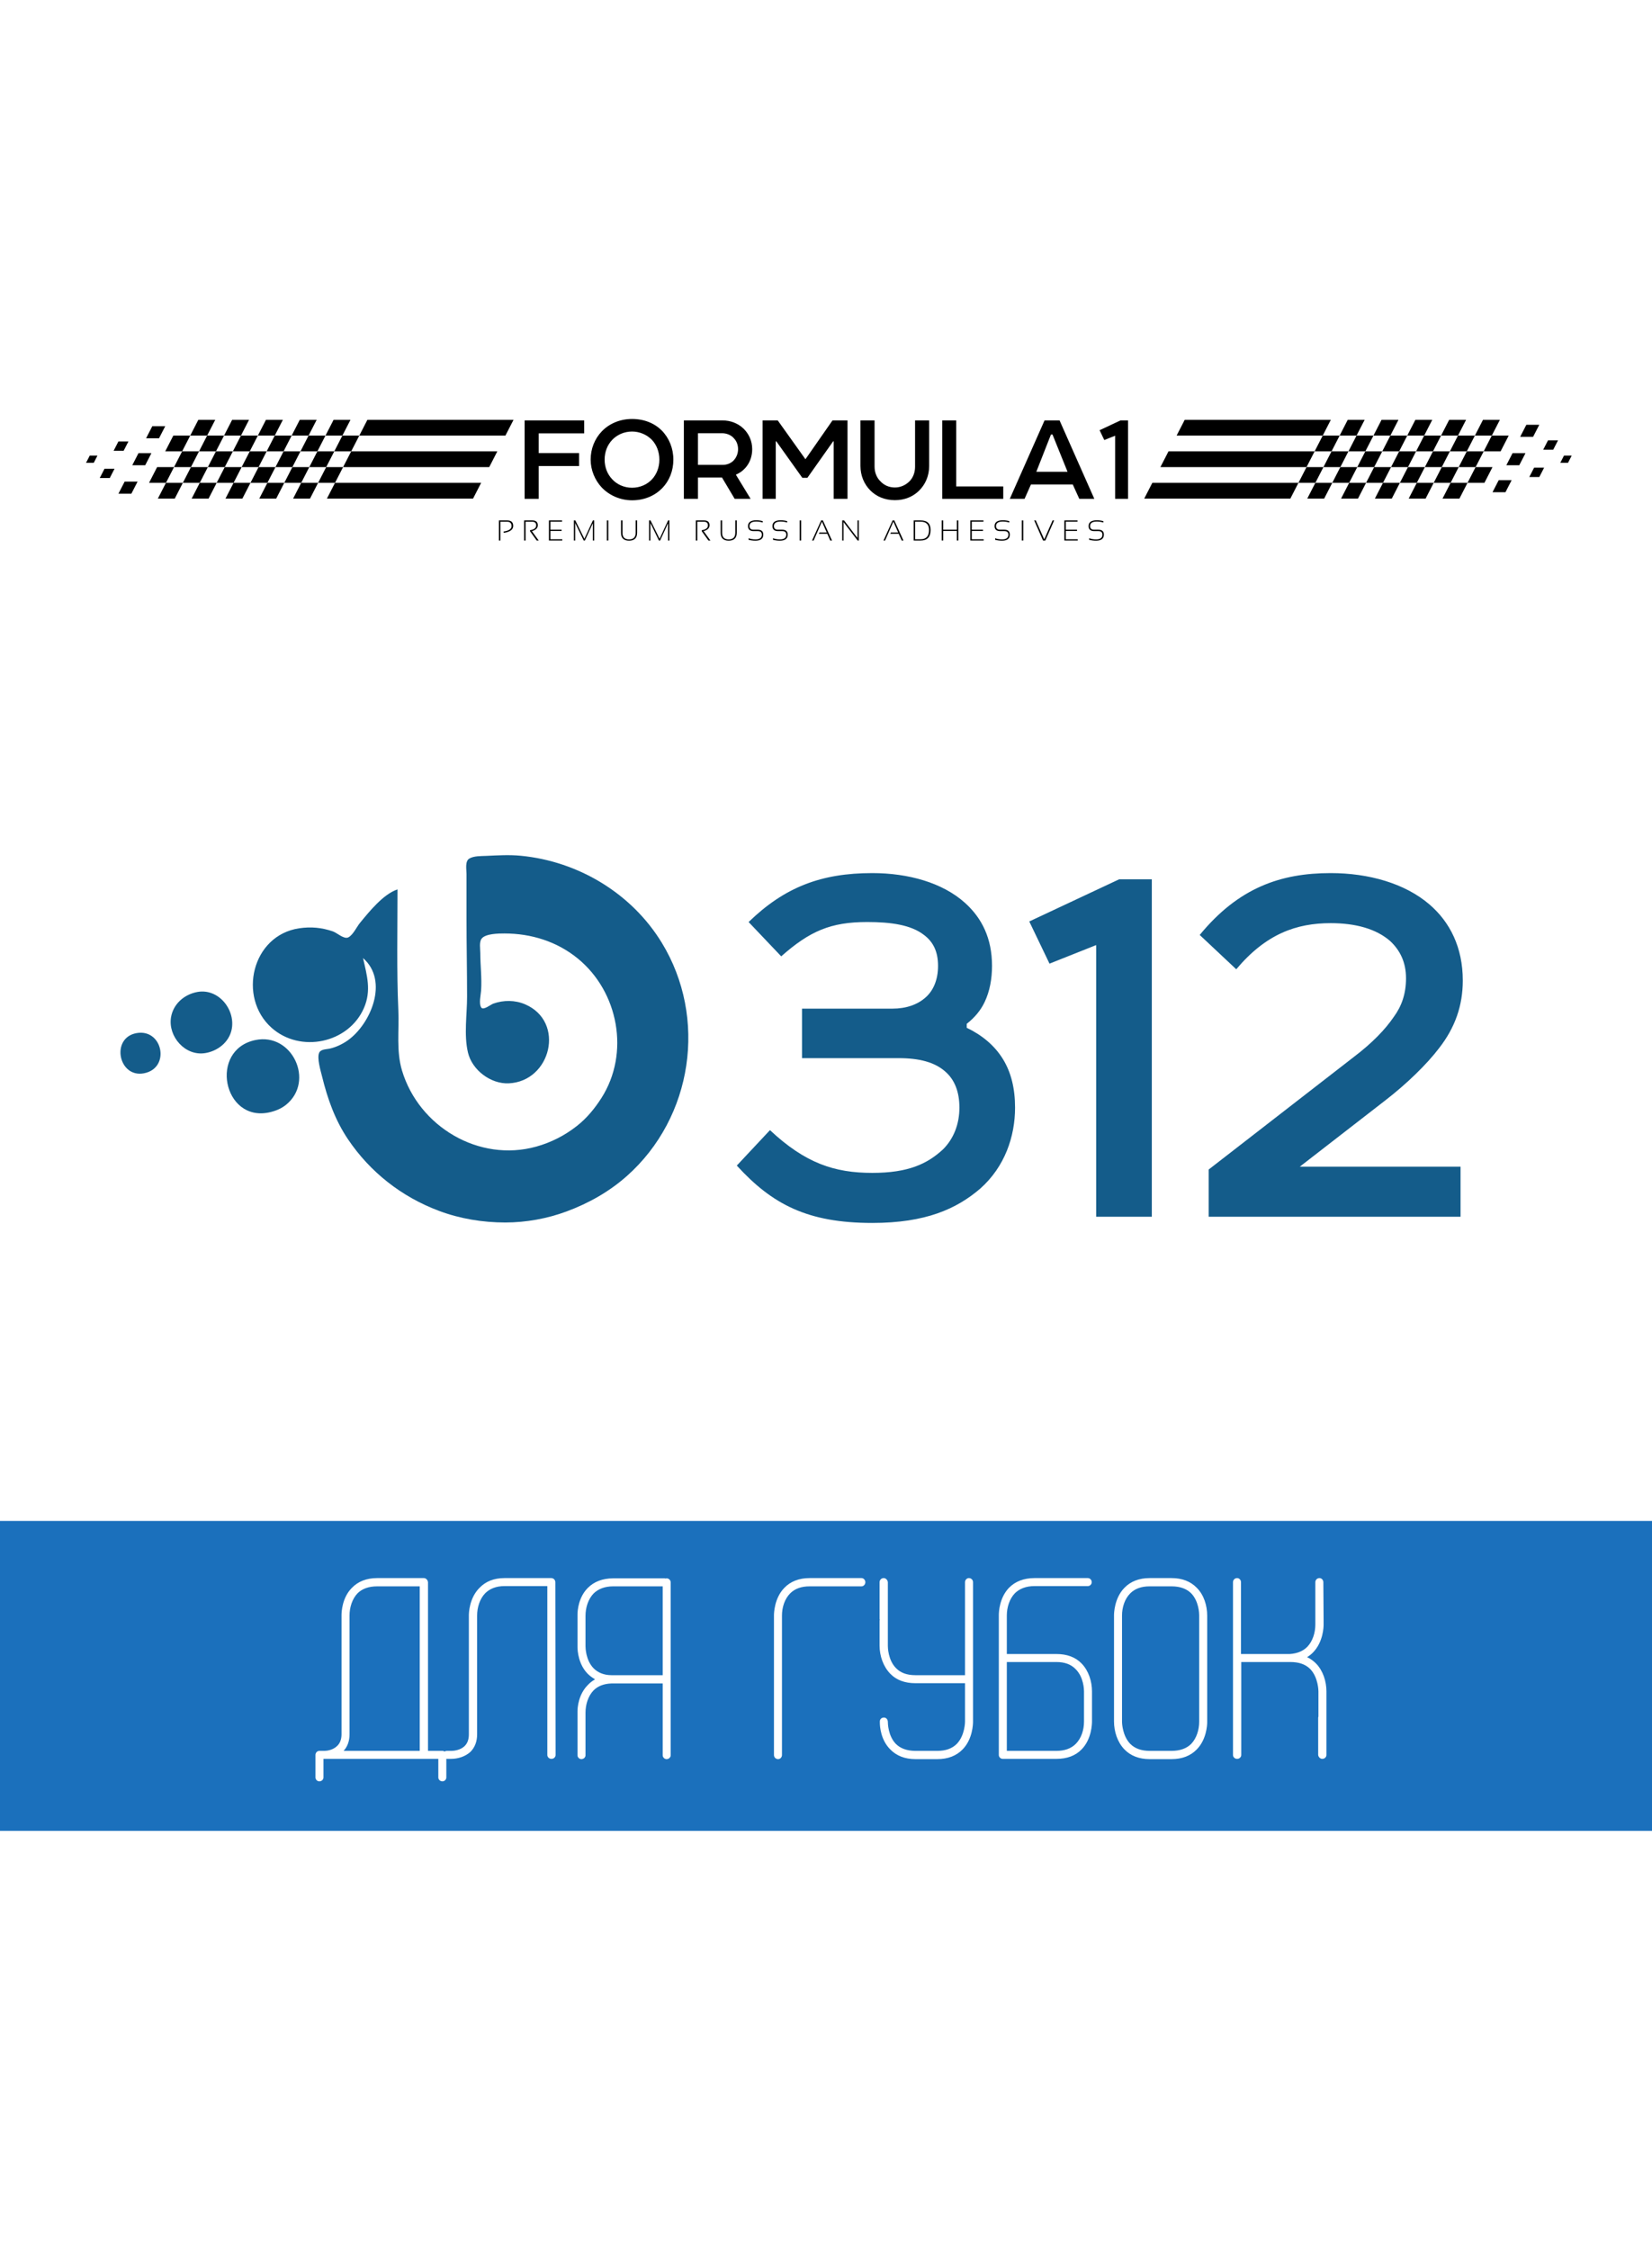
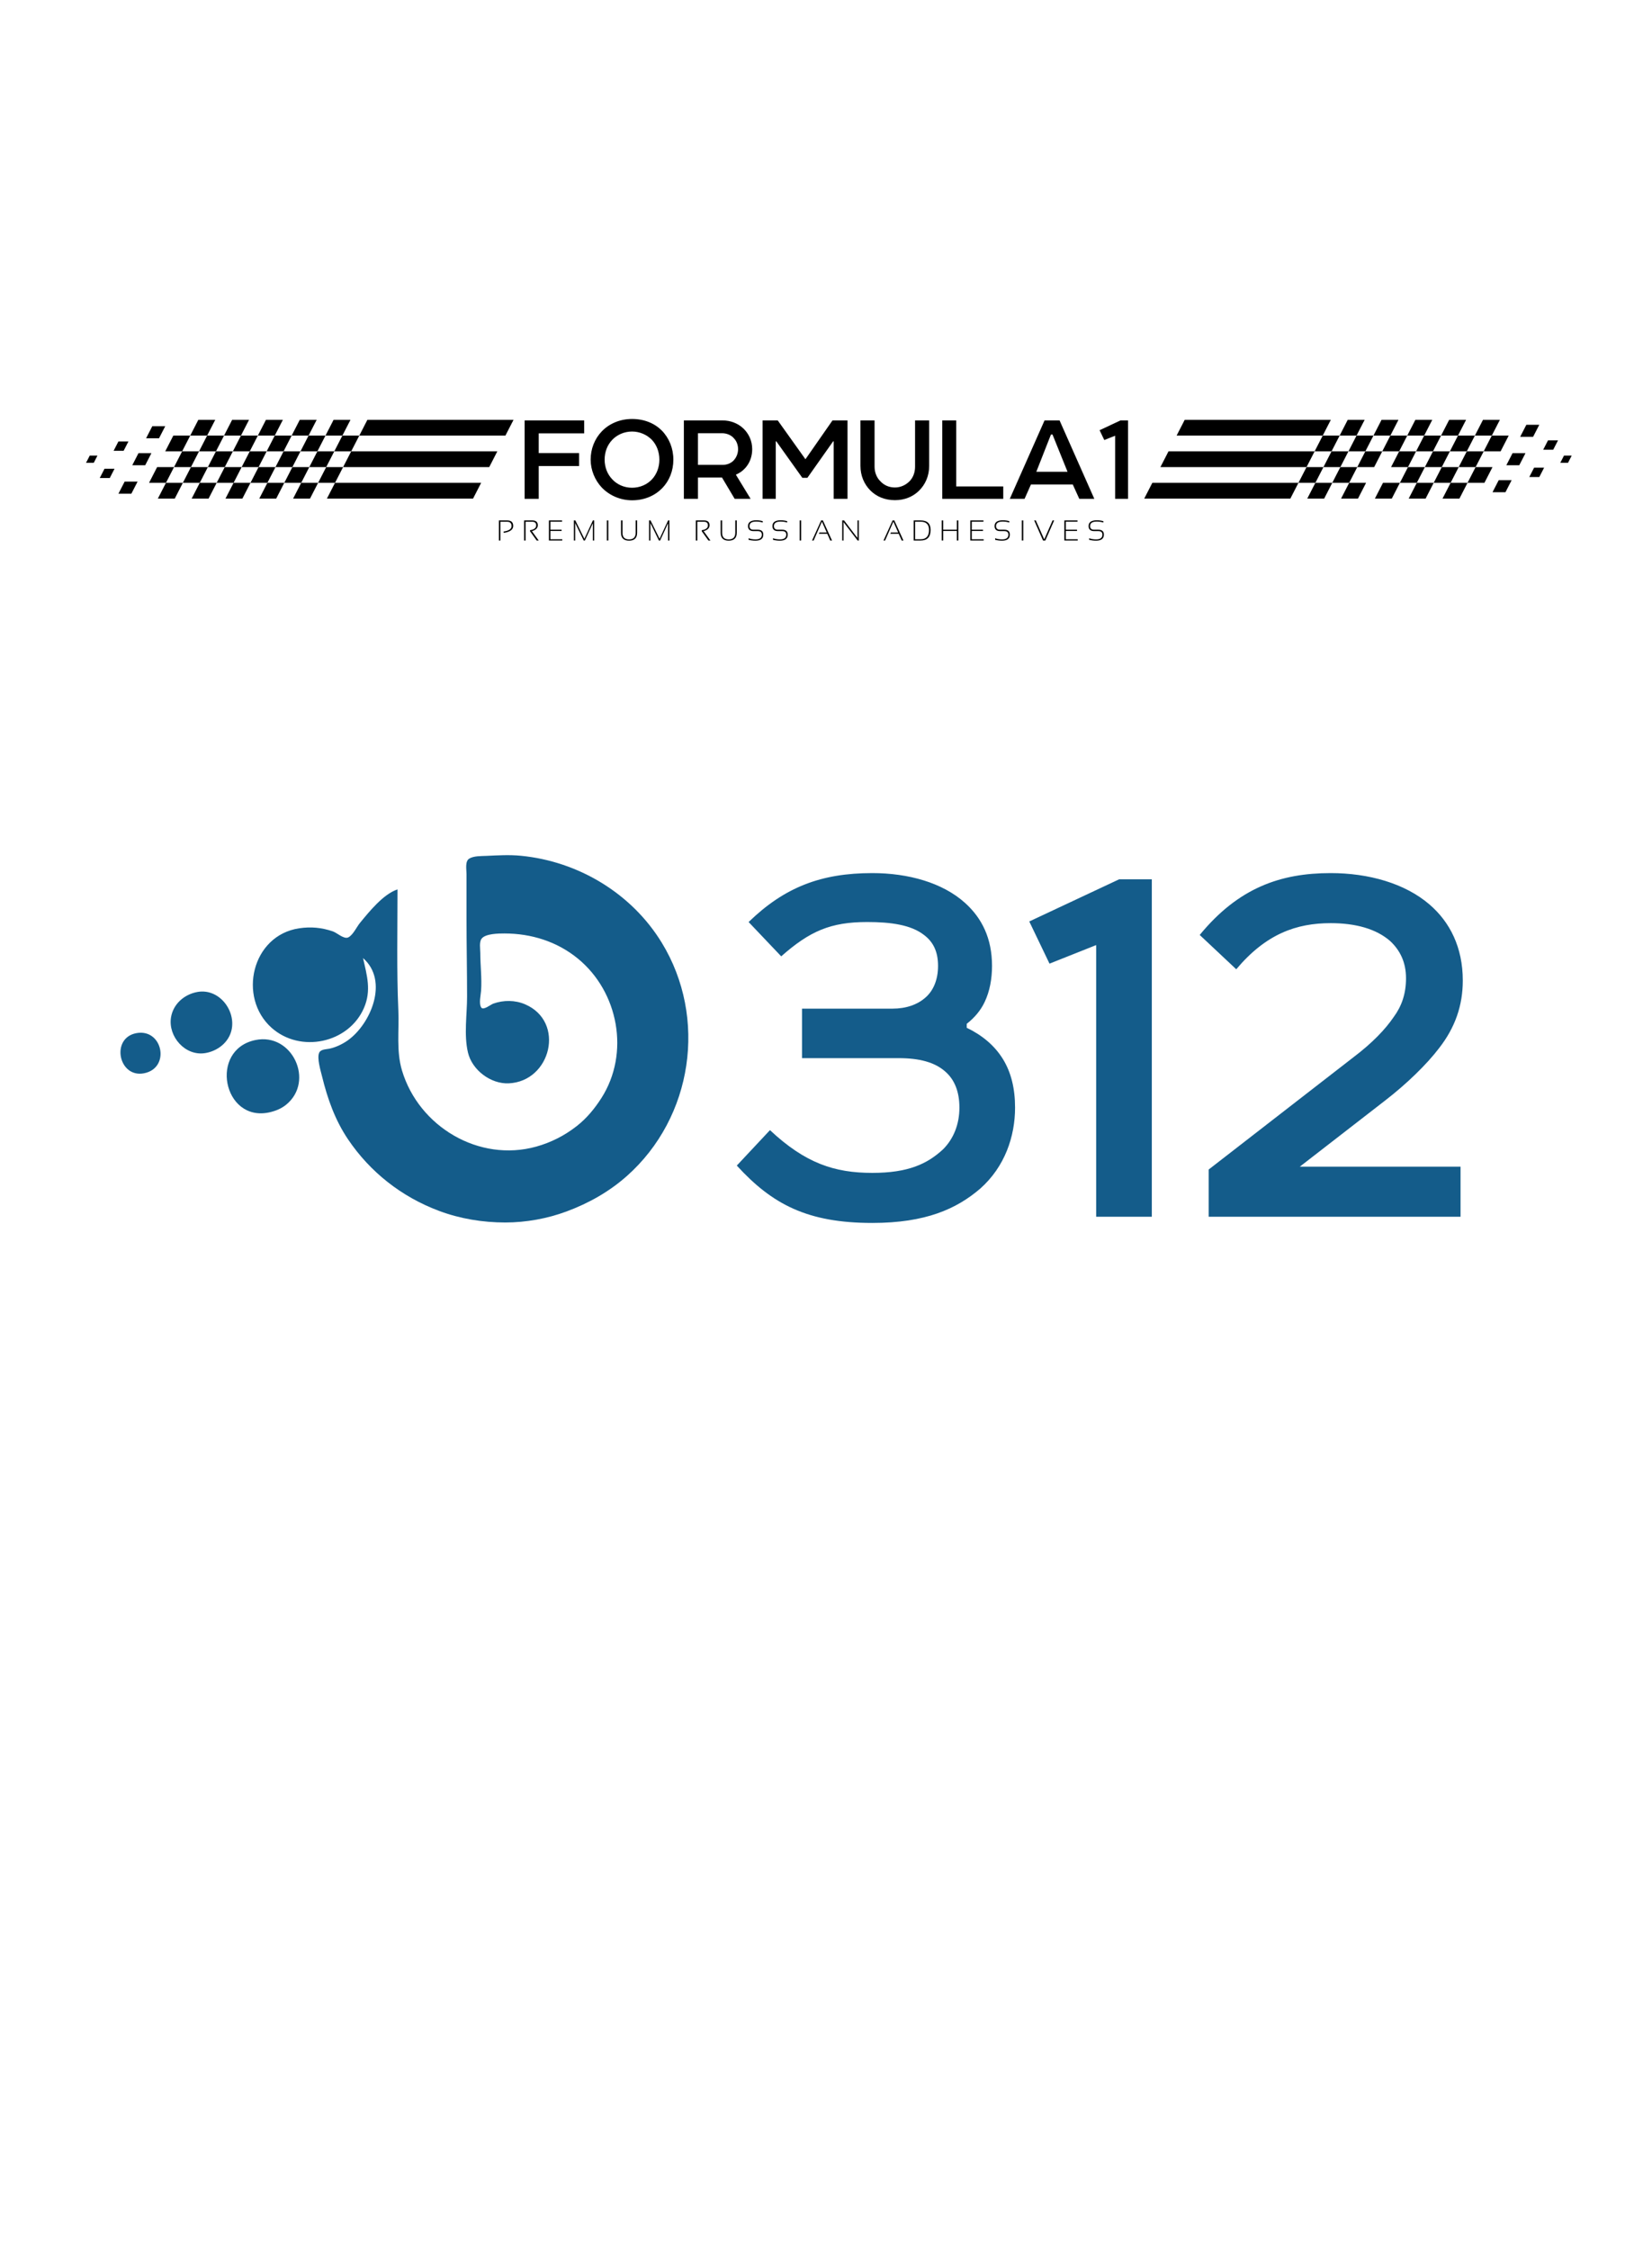
<svg xmlns="http://www.w3.org/2000/svg" width="288" height="392" viewBox="0 0 288 392" fill="none">
  <rect width="288" height="392" fill="white" />
  <path d="M31.752 78.639H34.699L33.288 81.384H30.341L31.752 78.639Z" fill="black" />
  <path d="M36.11 75.895H39.058L37.647 78.639L34.699 78.639L36.11 75.895Z" fill="black" />
  <path d="M33.288 81.384L36.236 81.384L34.824 84.128H31.877L33.288 81.384Z" fill="black" />
  <path d="M34.574 73.15H37.522L36.11 75.895L33.163 75.895L34.574 73.15Z" fill="black" />
  <path d="M28.93 84.128L31.877 84.128L30.466 86.873H27.519L28.93 84.128Z" fill="black" />
  <path d="M37.647 78.639L40.594 78.639L39.183 81.384L36.236 81.384L37.647 78.639Z" fill="black" />
  <path d="M40.469 73.15H43.416L42.005 75.895L39.058 75.895L40.469 73.15Z" fill="black" />
  <path d="M34.824 84.128L37.772 84.128L36.361 86.873H33.413L34.824 84.128Z" fill="black" />
  <path d="M30.216 75.895L33.163 75.895L31.752 78.639L28.805 78.639L30.216 75.895Z" fill="black" />
  <path d="M27.393 81.384L30.341 81.384L28.93 84.128L25.982 84.128L27.393 81.384Z" fill="black" />
  <path d="M24.139 78.961H26.394L25.314 81.062H23.059L24.139 78.961Z" fill="black" />
  <path d="M26.549 74.26H28.805L27.725 76.361H25.469L26.549 74.26Z" fill="black" />
  <path d="M21.729 83.913H23.984L22.904 86.013H20.649L21.729 83.913Z" fill="black" />
  <path d="M20.645 76.914H22.391L21.555 78.54H19.809L20.645 76.914Z" fill="black" />
  <path d="M18.222 81.667H19.968L19.132 83.293H17.387L18.222 81.667Z" fill="black" />
  <path d="M15.644 79.385H16.989L16.345 80.638H15L15.644 79.385Z" fill="black" />
  <path d="M43.541 78.639H46.489L45.078 81.384H42.13L43.541 78.639Z" fill="black" />
  <path d="M47.9 75.895H50.847L49.436 78.639L46.489 78.639L47.9 75.895Z" fill="black" />
  <path d="M45.078 81.384L48.025 81.384L46.614 84.128H43.667L45.078 81.384Z" fill="black" />
  <path d="M46.364 73.15H49.311L47.9 75.895L44.953 75.895L46.364 73.15Z" fill="black" />
  <path d="M40.719 84.128L43.667 84.128L42.255 86.873H39.308L40.719 84.128Z" fill="black" />
  <path d="M49.436 78.639L52.383 78.639L50.972 81.384L48.025 81.384L49.436 78.639Z" fill="black" />
  <path d="M52.258 73.15H55.206L53.795 75.895L50.847 75.895L52.258 73.15Z" fill="black" />
  <path d="M46.614 84.128L49.561 84.128L48.15 86.873H45.203L46.614 84.128Z" fill="black" />
  <path d="M42.005 75.895H44.953L43.541 78.639H40.594L42.005 75.895Z" fill="black" />
  <path d="M39.183 81.384H42.13L40.719 84.128H37.772L39.183 81.384Z" fill="black" />
  <path d="M55.331 78.639H58.278L56.867 81.384H53.92L55.331 78.639Z" fill="black" />
  <path d="M59.689 75.895H62.637L61.226 78.639L58.278 78.639L59.689 75.895Z" fill="black" />
  <path d="M56.867 81.384L59.815 81.384L58.404 84.128H55.456L56.867 81.384Z" fill="black" />
  <path d="M58.153 73.15H61.1L59.689 75.895L56.742 75.895L58.153 73.15Z" fill="black" />
  <path d="M52.509 84.128L55.456 84.128L54.045 86.873H51.098L52.509 84.128Z" fill="black" />
  <path d="M61.226 78.639L86.701 78.639L85.29 81.384L59.815 81.384L61.226 78.639Z" fill="black" />
  <path d="M64.048 73.15H89.523L88.112 75.895L62.637 75.895L64.048 73.15Z" fill="black" />
  <path d="M58.404 84.128L83.879 84.128L82.468 86.873H56.992L58.404 84.128Z" fill="black" />
  <path d="M53.795 75.895H56.742L55.331 78.639H52.383L53.795 75.895Z" fill="black" />
  <path d="M50.972 81.384H53.92L52.509 84.128H49.561L50.972 81.384Z" fill="black" />
  <path d="M257.248 81.384H254.301L255.712 78.639H258.659L257.248 81.384Z" fill="black" />
  <path d="M252.89 84.128H249.942L251.353 81.384L254.301 81.384L252.89 84.128Z" fill="black" />
  <path d="M255.712 78.639L252.764 78.639L254.176 75.895H257.123L255.712 78.639Z" fill="black" />
  <path d="M254.426 86.873H251.479L252.89 84.128L255.837 84.128L254.426 86.873Z" fill="black" />
  <path d="M260.07 75.895L257.123 75.895L258.534 73.15H261.481L260.07 75.895Z" fill="black" />
  <path d="M251.353 81.384L248.406 81.384L249.817 78.639L252.764 78.639L251.353 81.384Z" fill="black" />
  <path d="M248.531 86.873H245.584L246.995 84.128L249.942 84.128L248.531 86.873Z" fill="black" />
  <path d="M254.176 75.895L251.228 75.895L252.639 73.15H255.587L254.176 75.895Z" fill="black" />
  <path d="M258.784 84.128L255.837 84.128L257.248 81.384L260.195 81.384L258.784 84.128Z" fill="black" />
  <path d="M261.607 78.639L258.659 78.639L260.07 75.895L263.018 75.895L261.607 78.639Z" fill="black" />
  <path d="M264.861 81.062H262.606L263.686 78.961H265.941L264.861 81.062Z" fill="black" />
-   <path d="M262.451 85.763H260.195L261.275 83.663H263.531L262.451 85.763Z" fill="black" />
+   <path d="M262.451 85.763H260.195L261.275 83.663H263.531L262.451 85.763" fill="black" />
  <path d="M267.271 76.11H265.016L266.096 74.01H268.351L267.271 76.11Z" fill="black" />
  <path d="M268.355 83.109H266.609L267.445 81.484H269.191L268.355 83.109Z" fill="black" />
  <path d="M270.778 78.356H269.032L269.868 76.731H271.614L270.778 78.356Z" fill="black" />
  <path d="M273.356 80.638H272.011L272.655 79.385H274L273.356 80.638Z" fill="black" />
  <path d="M245.459 81.384H242.511L243.922 78.639H246.87L245.459 81.384Z" fill="black" />
-   <path d="M241.1 84.128H238.153L239.564 81.384L242.511 81.384L241.1 84.128Z" fill="black" />
  <path d="M243.922 78.639L240.975 78.639L242.386 75.895H245.333L243.922 78.639Z" fill="black" />
  <path d="M242.636 86.873H239.689L241.1 84.128L244.047 84.128L242.636 86.873Z" fill="black" />
  <path d="M248.281 75.895L245.333 75.895L246.745 73.15H249.692L248.281 75.895Z" fill="black" />
  <path d="M239.564 81.384L236.617 81.384L238.028 78.639L240.975 78.639L239.564 81.384Z" fill="black" />
  <path d="M236.742 86.873H233.794L235.205 84.128L238.153 84.128L236.742 86.873Z" fill="black" />
  <path d="M242.386 75.895L239.439 75.895L240.85 73.15H243.797L242.386 75.895Z" fill="black" />
  <path d="M246.995 84.128H244.047L245.459 81.384H248.406L246.995 84.128Z" fill="black" />
  <path d="M249.817 78.639H246.87L248.281 75.895H251.228L249.817 78.639Z" fill="black" />
  <path d="M233.669 81.384H230.722L232.133 78.639H235.08L233.669 81.384Z" fill="black" />
  <path d="M229.311 84.128H226.363L227.774 81.384L230.722 81.384L229.311 84.128Z" fill="black" />
  <path d="M232.133 78.639L229.185 78.639L230.597 75.895H233.544L232.133 78.639Z" fill="black" />
  <path d="M230.847 86.873H227.9L229.311 84.128L232.258 84.128L230.847 86.873Z" fill="black" />
  <path d="M236.491 75.895L233.544 75.895L234.955 73.15H237.902L236.491 75.895Z" fill="black" />
  <path d="M227.774 81.384L202.299 81.384L203.71 78.639L229.185 78.639L227.774 81.384Z" fill="black" />
  <path d="M224.952 86.873H199.477L200.888 84.128L226.363 84.128L224.952 86.873Z" fill="black" />
  <path d="M230.597 75.895L205.122 75.895L206.533 73.15H232.008L230.597 75.895Z" fill="black" />
  <path d="M235.205 84.128H232.258L233.669 81.384H236.617L235.205 84.128Z" fill="black" />
  <path d="M238.028 78.639H235.08L236.491 75.895H239.439L238.028 78.639Z" fill="black" />
  <path d="M91.459 73.251H101.846V75.506H93.919V78.945H100.957V81.2H93.919V86.917H91.459V73.251Z" fill="black" />
  <path d="M110.191 73C112.31 73 114.109 73.752 115.362 75.004C116.66 76.326 117.389 78.125 117.389 80.084C117.389 82.043 116.683 83.774 115.453 85.05C114.155 86.371 112.355 87.168 110.191 87.168C108.027 87.168 106.114 86.234 104.861 84.89C103.722 83.66 102.971 81.906 102.971 80.084C102.971 78.193 103.677 76.462 104.884 75.187C106.16 73.843 108.027 73 110.191 73ZM105.408 80.084C105.408 81.451 105.909 82.635 106.706 83.478C107.549 84.412 108.802 84.981 110.191 84.981C111.558 84.981 112.811 84.435 113.676 83.501C114.451 82.658 114.952 81.473 114.952 80.084C114.952 78.672 114.428 77.465 113.654 76.644C112.765 75.733 111.512 75.187 110.191 75.187C108.847 75.187 107.572 75.733 106.706 76.667C105.909 77.51 105.408 78.695 105.408 80.084Z" fill="black" />
  <path d="M131.133 78.262C131.133 79.401 130.791 80.448 130.153 81.268C129.675 81.883 129.082 82.362 128.285 82.703C129.105 84.025 130.039 85.573 130.859 86.917H128.08L125.871 83.205H121.68V86.917H119.22V73.251H125.962C127.374 73.251 128.695 73.775 129.652 74.708C130.563 75.62 131.133 76.827 131.133 78.262ZM121.68 75.483V80.995H126.007C126.782 80.995 127.511 80.676 127.944 80.175C128.422 79.651 128.672 78.945 128.672 78.262C128.672 77.556 128.422 76.872 127.989 76.417C127.534 75.847 126.736 75.483 125.894 75.483H121.68Z" fill="black" />
  <path d="M132.945 73.251H135.587L140.416 80.016L145.131 73.251H147.751V86.917H145.336V76.895H145.245L140.758 83.25H139.869L135.336 76.895H135.245V86.917H132.945V73.251Z" fill="black" />
  <path d="M161.987 81.177C161.987 82.908 161.326 84.435 160.165 85.551C159.117 86.553 157.705 87.145 156.019 87.145C154.197 87.145 152.762 86.485 151.737 85.46C150.643 84.366 150.006 82.863 150.006 81.177V73.251H152.466V81.314C152.466 82.362 152.876 83.273 153.491 83.865C154.128 84.549 154.994 84.936 156.019 84.936C157.021 84.936 157.91 84.503 158.547 83.865C159.14 83.273 159.527 82.385 159.527 81.314V73.251H161.987V81.177Z" fill="black" />
  <path d="M174.902 84.754V86.917H164.265V73.251H166.702V84.754H174.902Z" fill="black" />
  <path d="M182.1 73.251H184.719L190.778 86.917H188.159L187.02 84.412H179.731L178.615 86.917H176.041L182.1 73.251ZM183.216 75.711L180.665 82.202H186.109L183.489 75.711H183.216Z" fill="black" />
  <path d="M192.515 76.667L191.695 74.959L195.34 73.251H196.661V86.917H194.406V75.916L192.515 76.667Z" fill="black" />
  <path d="M86.979 94.176V90.681H88.446C89.127 90.681 89.468 91.001 89.468 91.641C89.468 92.272 88.922 92.674 87.832 92.847L87.788 92.612C88.717 92.483 89.182 92.166 89.182 91.661C89.182 91.159 88.922 90.908 88.404 90.908H87.236V94.176H86.979Z" fill="black" />
  <path d="M91.371 94.176V90.681H92.813C93.445 90.681 93.761 90.96 93.761 91.519C93.761 92.003 93.418 92.346 92.732 92.548L93.913 94.176H93.561L92.4 92.556V92.382C93.117 92.276 93.475 91.995 93.475 91.539C93.475 91.118 93.24 90.908 92.771 90.908H91.627V94.176H91.371Z" fill="black" />
  <path d="M95.694 94.176V90.681H97.989V90.901H95.95V92.294H97.906V92.514H95.95V93.956H98.023V94.176H95.694Z" fill="black" />
  <path d="M100.046 94.176V90.681H100.302L101.879 93.876L103.358 90.681H103.59V94.176H103.358V91.153L101.969 94.176H101.759L100.278 91.128V94.176H100.046Z" fill="black" />
  <path d="M105.796 94.176V90.681H106.053V94.176H105.796Z" fill="black" />
  <path d="M108.261 92.827V90.681H108.518V92.827C108.518 93.596 108.901 93.981 109.667 93.981C110.433 93.981 110.816 93.596 110.816 92.827V90.681H111.072V92.827C111.072 93.743 110.604 94.201 109.667 94.201C108.73 94.201 108.261 93.743 108.261 92.827Z" fill="black" />
  <path d="M113.156 94.176V90.681H113.413L114.989 93.876L116.468 90.681H116.701V94.176H116.468V91.153L115.08 94.176H114.87L113.388 91.128V94.176H113.156Z" fill="black" />
  <path d="M121.308 94.176V90.681H122.75C123.383 90.681 123.699 90.96 123.699 91.519C123.699 92.003 123.356 92.346 122.67 92.548L123.85 94.176H123.498L122.337 92.556V92.382C123.054 92.276 123.413 91.995 123.413 91.539C123.413 91.118 123.178 90.908 122.709 90.908H121.565V94.176H121.308Z" fill="black" />
  <path d="M125.631 92.827V90.681H125.888V92.827C125.888 93.596 126.271 93.981 127.037 93.981C127.803 93.981 128.185 93.596 128.185 92.827V90.681H128.442V92.827C128.442 93.743 127.974 94.201 127.037 94.201C126.1 94.201 125.631 93.743 125.631 92.827Z" fill="black" />
  <path d="M130.404 91.659C130.404 90.99 130.88 90.656 131.834 90.656C132.225 90.656 132.604 90.705 132.97 90.803V91.047C132.604 90.933 132.225 90.876 131.834 90.876C131.052 90.876 130.66 91.137 130.66 91.659C130.66 92.082 130.9 92.294 131.379 92.294H132.098C132.745 92.294 133.068 92.579 133.068 93.15C133.068 93.85 132.617 94.201 131.714 94.201C131.272 94.201 130.868 94.152 130.502 94.054V93.785C130.868 93.916 131.272 93.981 131.714 93.981C132.446 93.981 132.812 93.704 132.812 93.15C132.812 92.742 132.574 92.539 132.098 92.539H131.379C130.729 92.539 130.404 92.245 130.404 91.659Z" fill="black" />
  <path d="M134.663 91.659C134.663 90.99 135.14 90.656 136.093 90.656C136.484 90.656 136.863 90.705 137.23 90.803V91.047C136.863 90.933 136.484 90.876 136.093 90.876C135.311 90.876 134.92 91.137 134.92 91.659C134.92 92.082 135.159 92.294 135.638 92.294H136.357C137.004 92.294 137.328 92.579 137.328 93.15C137.328 93.85 136.876 94.201 135.973 94.201C135.532 94.201 135.128 94.152 134.761 94.054V93.785C135.128 93.916 135.532 93.981 135.973 93.981C136.705 93.981 137.071 93.704 137.071 93.15C137.071 92.742 136.833 92.539 136.357 92.539H135.638C134.988 92.539 134.663 92.245 134.663 91.659Z" fill="black" />
  <path d="M139.411 94.176V90.681H139.668V94.176H139.411Z" fill="black" />
  <path d="M141.571 94.176L143.152 90.681H143.458L145.047 94.176H144.741L144.223 93.003H142.754L142.854 92.783H144.128L143.289 90.881L141.845 94.176H141.571Z" fill="black" />
  <path d="M146.825 94.176V90.681H147.155L149.49 93.741V90.681H149.722V94.176H149.514L147.057 90.969V94.176H146.825Z" fill="black" />
  <path d="M154.026 94.176L155.608 90.681H155.913L157.502 94.176H157.197L156.678 93.003H155.209L155.31 92.783H156.583L155.745 90.881L154.3 94.176H154.026Z" fill="black" />
  <path d="M159.281 94.176V90.681H160.527C161.668 90.681 162.238 91.232 162.238 92.333C162.238 93.562 161.66 94.176 160.503 94.176H159.281ZM159.537 93.956H160.503C161.472 93.956 161.957 93.415 161.957 92.333C161.957 91.378 161.472 90.901 160.503 90.901H159.537V93.956Z" fill="black" />
  <path d="M164.175 94.176V90.681H164.432V92.294H166.815V90.681H167.072V94.176H166.815V92.514H164.432V94.176H164.175Z" fill="black" />
  <path d="M169.158 94.176V90.681H171.454V90.901H169.415V92.294H171.37V92.514H169.415V93.956H171.488V94.176H169.158Z" fill="black" />
  <path d="M173.388 91.659C173.388 90.99 173.865 90.656 174.818 90.656C175.209 90.656 175.588 90.705 175.955 90.803V91.047C175.588 90.933 175.209 90.876 174.818 90.876C174.036 90.876 173.645 91.137 173.645 91.659C173.645 92.082 173.885 92.294 174.364 92.294H175.082C175.729 92.294 176.053 92.579 176.053 93.15C176.053 93.85 175.601 94.201 174.699 94.201C174.257 94.201 173.853 94.152 173.486 94.054V93.785C173.853 93.916 174.257 93.981 174.699 93.981C175.43 93.981 175.796 93.704 175.796 93.15C175.796 92.742 175.558 92.539 175.082 92.539H174.364C173.713 92.539 173.388 92.245 173.388 91.659Z" fill="black" />
  <path d="M178.137 94.176V90.681H178.393V94.176H178.137Z" fill="black" />
  <path d="M180.296 90.681H180.577L182.046 93.978L183.498 90.681H183.772L182.239 94.176H181.836L180.296 90.681Z" fill="black" />
  <path d="M185.55 94.176V90.681H187.846V90.901H185.807V92.294H187.763V92.514H185.807V93.956H187.88V94.176H185.55Z" fill="black" />
  <path d="M189.78 91.659C189.78 90.99 190.257 90.656 191.21 90.656C191.601 90.656 191.98 90.705 192.347 90.803V91.047C191.98 90.933 191.601 90.876 191.21 90.876C190.428 90.876 190.037 91.137 190.037 91.659C190.037 92.082 190.277 92.294 190.756 92.294H191.474C192.121 92.294 192.445 92.579 192.445 93.15C192.445 93.85 191.993 94.201 191.091 94.201C190.649 94.201 190.245 94.152 189.878 94.054V93.785C190.245 93.916 190.649 93.981 191.091 93.981C191.822 93.981 192.188 93.704 192.188 93.15C192.188 92.742 191.95 92.539 191.474 92.539H190.756C190.105 92.539 189.78 92.245 189.78 91.659Z" fill="black" />
-   <rect width="288" height="54" transform="translate(0 265)" fill="#1B70BC" />
  <path d="M77.81 305.78V309.695C77.81 310.055 77.495 310.37 77.135 310.37C76.73 310.37 76.415 310.055 76.415 309.695V306.455H56.66C56.435 306.455 56.39 306.455 56.39 306.455V309.695C56.39 310.055 56.075 310.37 55.67 310.37C55.31 310.37 54.995 310.055 54.995 309.695V305.78C54.995 305.375 55.31 305.06 55.67 305.06H56.57C56.975 305.06 58.055 304.925 58.775 304.205C59.27 303.755 59.54 303.035 59.54 302.18C59.54 301.37 59.54 301.325 59.54 301.325V281.39C59.54 280.895 59.63 278.375 61.34 276.665C62.42 275.54 63.905 274.955 65.75 274.955H73.895C74.255 274.955 74.57 275.27 74.615 275.675V305.06H77.135C77.495 305.06 77.81 305.375 77.81 305.78ZM60.935 302.18C60.935 303.35 60.575 304.34 59.9 305.06H73.175V276.395H65.75C64.31 276.395 63.14 276.8 62.33 277.61C61.385 278.6 60.935 280.085 60.935 281.48C60.935 301.37 60.935 301.37 60.935 301.37V302.18ZM96.813 275.675L96.858 305.78C96.858 306.14 96.543 306.455 96.138 306.455C95.733 306.455 95.418 306.14 95.418 305.78V276.35H87.948C86.508 276.35 85.383 276.8 84.573 277.61C83.628 278.6 83.178 280.085 83.178 281.48C83.178 301.37 83.178 301.37 83.178 301.37V302.18C83.178 303.44 82.773 304.475 82.008 305.24C81.108 306.05 79.848 306.455 78.633 306.455H77.913C77.508 306.455 77.193 306.14 77.193 305.78C77.193 305.375 77.508 305.06 77.913 305.06H78.678C78.948 305.06 80.208 305.015 81.018 304.205C81.513 303.71 81.738 303.035 81.738 302.18C81.738 301.325 81.738 301.325 81.738 301.325C81.738 281.48 81.738 281.435 81.738 281.435C81.738 281.12 81.783 278.465 83.583 276.665C84.663 275.54 86.103 274.955 87.948 274.955H96.093C96.498 274.955 96.813 275.27 96.813 275.675ZM116.204 275C116.609 275 116.924 275.315 116.924 275.72V305.825C116.924 306.185 116.609 306.5 116.204 306.5C115.844 306.5 115.529 306.185 115.529 305.825V293.315C109.769 293.315 109.724 293.315 109.724 293.315H106.619C105.269 293.36 104.234 293.765 103.469 294.53C102.524 295.52 102.074 297.005 102.074 298.4V305.825C102.074 306.185 101.759 306.5 101.354 306.5C100.994 306.5 100.679 306.185 100.679 305.825V298.4C100.679 298.4 100.679 298.31 100.679 298.175C100.679 297.455 100.859 295.205 102.479 293.585C102.839 293.18 103.289 292.865 103.739 292.595C103.289 292.325 102.839 292.01 102.479 291.65C100.859 290.03 100.679 287.69 100.679 286.97C100.679 286.835 100.679 286.745 100.679 286.745C100.679 285.125 100.679 285.125 100.679 285.125V281.525C100.679 281.525 100.679 281.435 100.679 281.3C100.679 280.58 100.859 278.285 102.479 276.665C103.559 275.585 105.044 275 106.889 275H115.844C115.934 275 115.979 275 116.024 275.045C116.114 275 116.159 275 116.204 275ZM109.769 291.875H115.529V276.395C107.384 276.395 107.339 276.395 107.339 276.395H106.889C105.449 276.395 104.279 276.845 103.469 277.655C102.524 278.645 102.074 280.13 102.074 281.525V285.125C102.074 286.79 102.074 286.835 102.074 286.835C102.074 287.105 102.119 289.265 103.469 290.66C104.234 291.425 105.269 291.875 106.619 291.875H109.769ZM150.184 274.955C150.544 274.955 150.859 275.27 150.859 275.675C150.859 276.08 150.544 276.395 150.184 276.395C143.749 276.395 143.704 276.395 143.704 276.395H141.139C139.699 276.395 138.574 276.8 137.764 277.61C136.774 278.6 136.324 280.085 136.324 281.48V305.78C136.324 306.185 136.009 306.5 135.649 306.5C135.244 306.5 134.929 306.185 134.929 305.78C134.929 281.48 134.929 281.435 134.929 281.435C134.929 281.12 134.974 278.465 136.729 276.665C137.809 275.54 139.294 274.955 141.139 274.955C141.724 274.955 141.769 274.955 141.769 274.955H150.184ZM169.632 298.58C169.632 299.93 169.632 299.975 169.632 299.975C169.632 300.335 169.587 302.99 167.832 304.79C166.752 305.915 165.267 306.5 163.422 306.5C160.587 306.5 160.587 306.5 160.587 306.5H159.597C157.752 306.5 156.267 305.915 155.187 304.79C153.567 303.17 153.387 300.875 153.387 300.155C153.387 300.02 153.387 299.93 153.387 299.93C153.387 299.57 153.657 299.255 154.107 299.255C154.512 299.255 154.782 299.615 154.782 300.02C154.782 300.29 154.827 302.45 156.177 303.845C156.987 304.655 158.157 305.06 159.597 305.06C162.162 305.06 162.162 305.06 162.162 305.06H163.422C164.862 305.06 165.987 304.655 166.797 303.845C168.237 302.36 168.237 299.975 168.237 299.975V293.27C162.477 293.27 162.432 293.27 162.432 293.27H159.597C157.752 293.27 156.267 292.73 155.187 291.605C153.972 290.345 153.342 288.5 153.342 286.745V282.335C153.342 282.29 153.387 282.245 153.387 282.2C153.387 282.2 153.387 282.155 153.342 282.155V275.675C153.342 275.27 153.657 274.955 154.062 274.955C154.422 274.955 154.737 275.27 154.782 275.675V282.335C154.782 286.745 154.782 286.79 154.782 286.79C154.782 287.06 154.827 289.22 156.177 290.615C156.987 291.47 158.112 291.875 159.597 291.875H168.237V275.675C168.237 275.27 168.552 274.955 168.912 274.955C169.317 274.955 169.632 275.27 169.632 275.675V298.58ZM190.373 299.93C190.373 300.335 190.328 302.99 188.573 304.79C187.493 305.915 186.008 306.455 184.163 306.455C181.328 306.455 181.283 306.455 181.283 306.455H174.803C174.443 306.455 174.128 306.14 174.128 305.78V281.39C174.128 280.895 174.218 278.375 175.928 276.62C177.008 275.54 178.493 274.955 180.338 274.955H189.653C190.013 274.955 190.328 275.27 190.328 275.675C190.328 276.035 190.013 276.35 189.653 276.35H180.338C178.898 276.35 177.728 276.8 176.918 277.61C175.973 278.6 175.523 280.085 175.523 281.48V288.185H184.163C186.008 288.185 187.493 288.725 188.573 289.85C189.788 291.11 190.373 292.955 190.373 294.71C190.373 296.375 190.373 296.375 190.373 296.375V299.93ZM187.538 303.845C188.528 302.855 188.978 301.37 188.978 299.975V296.375C188.978 294.71 188.978 294.665 188.978 294.665C188.978 294.395 188.933 292.235 187.538 290.84C186.728 289.985 185.603 289.58 184.163 289.58C183.713 289.58 183.668 289.58 183.668 289.58H175.523V305.06H184.163C185.603 305.06 186.728 304.655 187.538 303.845ZM210.456 281.525C210.456 281.525 210.456 300.02 210.456 300.065C210.456 300.605 210.321 303.08 208.656 304.79C207.576 305.915 206.091 306.5 204.246 306.5H200.421C198.576 306.5 197.091 305.915 196.011 304.79C194.796 303.53 194.211 301.685 194.211 299.93C194.211 281.48 194.211 281.435 194.211 281.435C194.211 281.12 194.256 278.465 196.011 276.665C197.091 275.54 198.576 274.955 200.421 274.955H204.246C206.091 274.955 207.576 275.54 208.656 276.665C209.871 277.88 210.456 279.725 210.456 281.525ZM207.666 303.845C208.611 302.855 209.061 301.37 209.061 299.975C209.061 281.48 209.061 281.435 209.061 281.435C209.061 281.165 209.016 279.005 207.666 277.61C206.856 276.8 205.686 276.395 204.246 276.395H200.421C198.981 276.395 197.856 276.8 197.046 277.61C196.056 278.6 195.606 280.085 195.606 281.48V299.975C195.606 300.29 195.696 302.45 197.046 303.845C197.856 304.655 198.981 305.06 200.421 305.06H204.246C205.686 305.06 206.856 304.655 207.666 303.845ZM231.243 299.3V305.78C231.243 306.14 230.928 306.455 230.523 306.455C230.163 306.455 229.848 306.14 229.803 305.78V299.3C229.803 299.255 229.803 299.21 229.848 299.075V294.71C229.848 294.665 229.848 292.28 228.408 290.795C227.598 289.985 226.473 289.58 224.943 289.58H216.393V305.78C216.393 306.14 216.078 306.455 215.673 306.455C215.268 306.455 214.953 306.14 214.953 305.78V275.675C214.953 275.27 215.268 274.955 215.673 274.955C216.033 274.955 216.348 275.27 216.348 275.675V288.185H224.853C226.158 288.095 227.148 287.69 227.913 286.925C228.858 285.935 229.308 284.45 229.308 283.055C229.308 281.525 229.308 281.48 229.308 281.48V275.675C229.308 275.27 229.623 274.955 230.028 274.955C230.388 274.955 230.703 275.27 230.703 275.675C230.748 282.155 230.748 282.2 230.748 282.245C230.748 283.055 230.748 283.1 230.748 283.1C230.748 283.415 230.703 286.07 228.903 287.915C228.588 288.23 228.273 288.5 227.868 288.725C228.453 288.995 228.993 289.4 229.443 289.85C230.658 291.11 231.243 292.955 231.243 294.71V299.3Z" fill="white" />
  <path d="M152.068 204.356C158.34 204.356 161.672 202.788 164.416 200.24C166.278 198.378 167.258 195.83 167.258 192.988C167.258 190.146 166.376 188.088 164.808 186.716C162.946 185.05 160.202 184.364 156.674 184.364H139.818V175.74H155.596C157.948 175.74 160.006 175.054 161.476 173.682C162.75 172.506 163.534 170.644 163.534 168.292C163.534 165.744 162.652 164.078 161.084 162.902C158.83 161.138 155.302 160.648 151.186 160.648C144.816 160.648 141.19 162.216 136.192 166.626L130.508 160.648C136.78 154.572 143.15 152.122 152.068 152.122C158.34 152.122 164.318 153.788 168.238 157.316C171.178 159.962 172.942 163.49 172.942 168.292C172.942 170.546 172.55 172.702 171.668 174.564C170.982 176.034 169.904 177.308 168.532 178.386V179.072C171.178 180.346 173.334 182.11 174.804 184.462C176.274 186.814 176.96 189.656 176.96 192.988C176.96 197.986 175.196 203.278 170.884 207.1C166.768 210.628 161.378 213.078 152.068 213.078C140.798 213.078 134.624 209.844 128.45 203.082L134.232 196.908C140.406 202.69 145.502 204.356 152.068 204.356ZM182.965 167.9L179.437 160.55L195.117 153.2H200.801V212H191.099V164.666L182.965 167.9ZM210.719 212V203.768L236.003 184.168C239.237 181.718 241.491 179.366 242.961 177.21C244.333 175.348 245.117 173.192 245.117 170.448C245.117 167.606 244.039 165.548 242.373 163.98C239.923 161.824 236.297 160.844 231.985 160.844C226.007 160.844 220.715 162.706 215.521 168.88L209.151 162.902C215.913 154.67 223.263 152.122 231.985 152.122C238.551 152.122 244.921 153.886 249.233 157.61C252.761 160.648 255.015 165.058 255.015 170.84C255.015 175.25 253.643 179.072 250.899 182.6C248.743 185.442 245.215 188.872 241.393 191.812L226.595 203.278H254.623V212H210.719Z" fill="#145C8A" />
  <g clip-path="url(#clip0_256_23)">
    <path d="M69.302 154.963C66.814 155.784 64.37 158.839 62.757 160.796C62.18 161.497 61.538 162.932 60.707 163.327C59.955 163.684 58.739 162.519 58.027 162.277C56.078 161.612 54.207 161.436 52.164 161.739C43.897 162.964 41.416 173.754 47.325 179.057C52.329 183.549 60.788 181.79 63.458 175.605C64.766 172.576 63.972 169.941 63.288 166.929C67.844 170.904 64.624 178.467 60.583 181.302C59.672 181.941 58.519 182.485 57.426 182.717C56.868 182.835 55.939 182.805 55.651 183.405C55.21 184.327 55.916 186.61 56.152 187.571C57.1 191.444 58.407 195.145 60.661 198.491C64.536 204.242 70.02 208.531 76.517 210.969C80.2 212.351 84.166 213 88.093 213C91.684 213 95.404 212.326 98.766 211.079C102.622 209.649 106.203 207.638 109.289 204.898C120.798 194.677 123.368 177.326 115.36 164.237C110.098 155.637 100.797 150.066 90.799 149.104C88.776 148.909 86.805 149.032 84.785 149.123C83.887 149.164 82.594 149.112 81.801 149.602C81.039 150.073 81.328 151.509 81.328 152.27V160.048C81.328 164.583 81.427 169.127 81.427 173.66C81.427 176.807 80.851 180.282 81.58 183.383C82.296 186.424 85.533 188.896 88.694 188.752C96.061 188.419 98.608 178.028 91.55 174.988C89.793 174.232 87.778 174.228 85.988 174.87C85.545 175.029 84.261 176.085 83.9 175.548C83.443 174.867 83.818 173.372 83.87 172.613C84.021 170.422 83.733 168.222 83.733 166.032C83.733 165.325 83.504 164.119 83.974 163.53C84.667 162.663 86.919 162.642 87.942 162.642C92.59 162.642 97.083 164.031 100.72 166.999C107.845 172.812 109.831 183.51 104.849 191.311C103.675 193.149 102.295 194.83 100.569 196.183C98.463 197.836 96.089 199.051 93.504 199.773C83.492 202.568 73.011 196.286 70.084 186.524C69.06 183.109 69.6 179.557 69.446 176.054C69.138 169.064 69.302 161.99 69.302 154.963ZM34.426 172.832C32.14 173.238 30.199 174.915 29.814 177.25C29.265 180.586 32.273 184.053 35.779 183.484C37.907 183.139 39.86 181.647 40.359 179.494C41.159 176.045 38.168 172.168 34.426 172.832ZM23.752 180.013C19.261 180.871 20.662 187.866 25.105 187.002C29.79 186.09 28.36 179.132 23.752 180.013ZM44.498 181.217C36.396 182.926 38.903 195.515 46.903 193.822C47.989 193.592 49.046 193.168 49.909 192.458C54.906 188.352 50.93 179.859 44.498 181.217Z" fill="#145C8A" />
  </g>
  <defs>
    <clipPath id="clip0_256_23">
      <rect width="99" height="64" fill="white" transform="translate(21 149)" />
    </clipPath>
  </defs>
</svg>